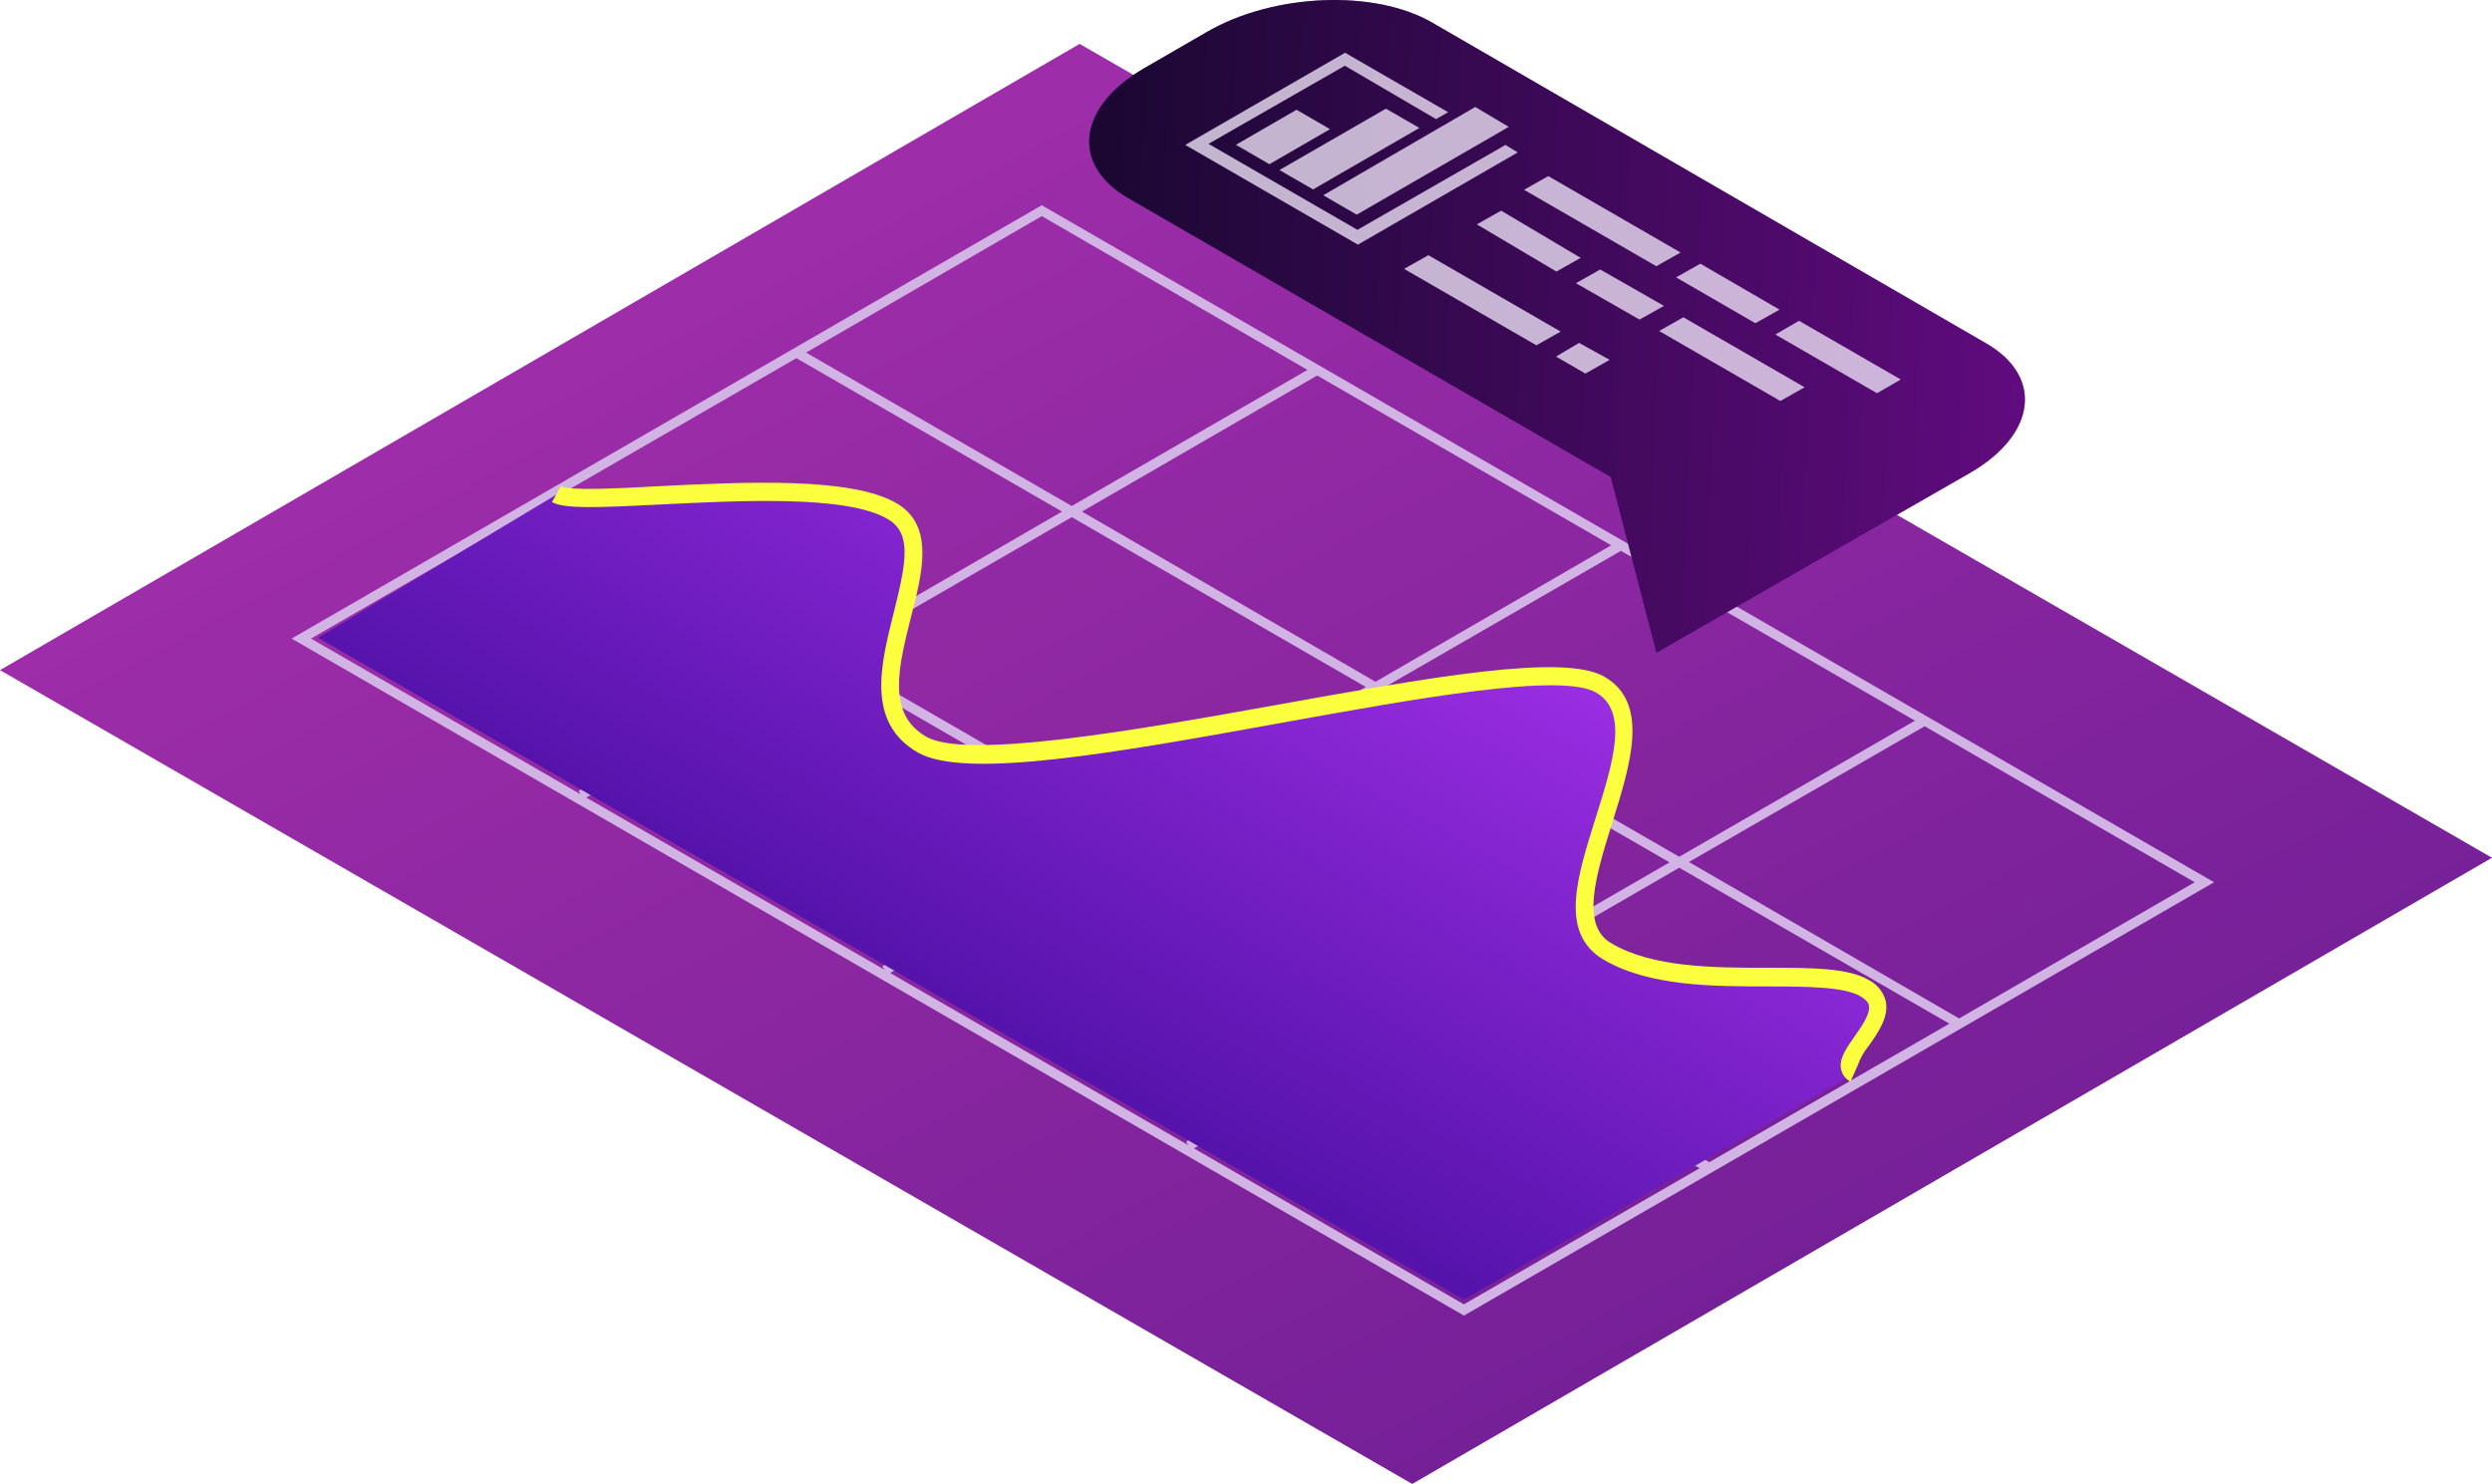
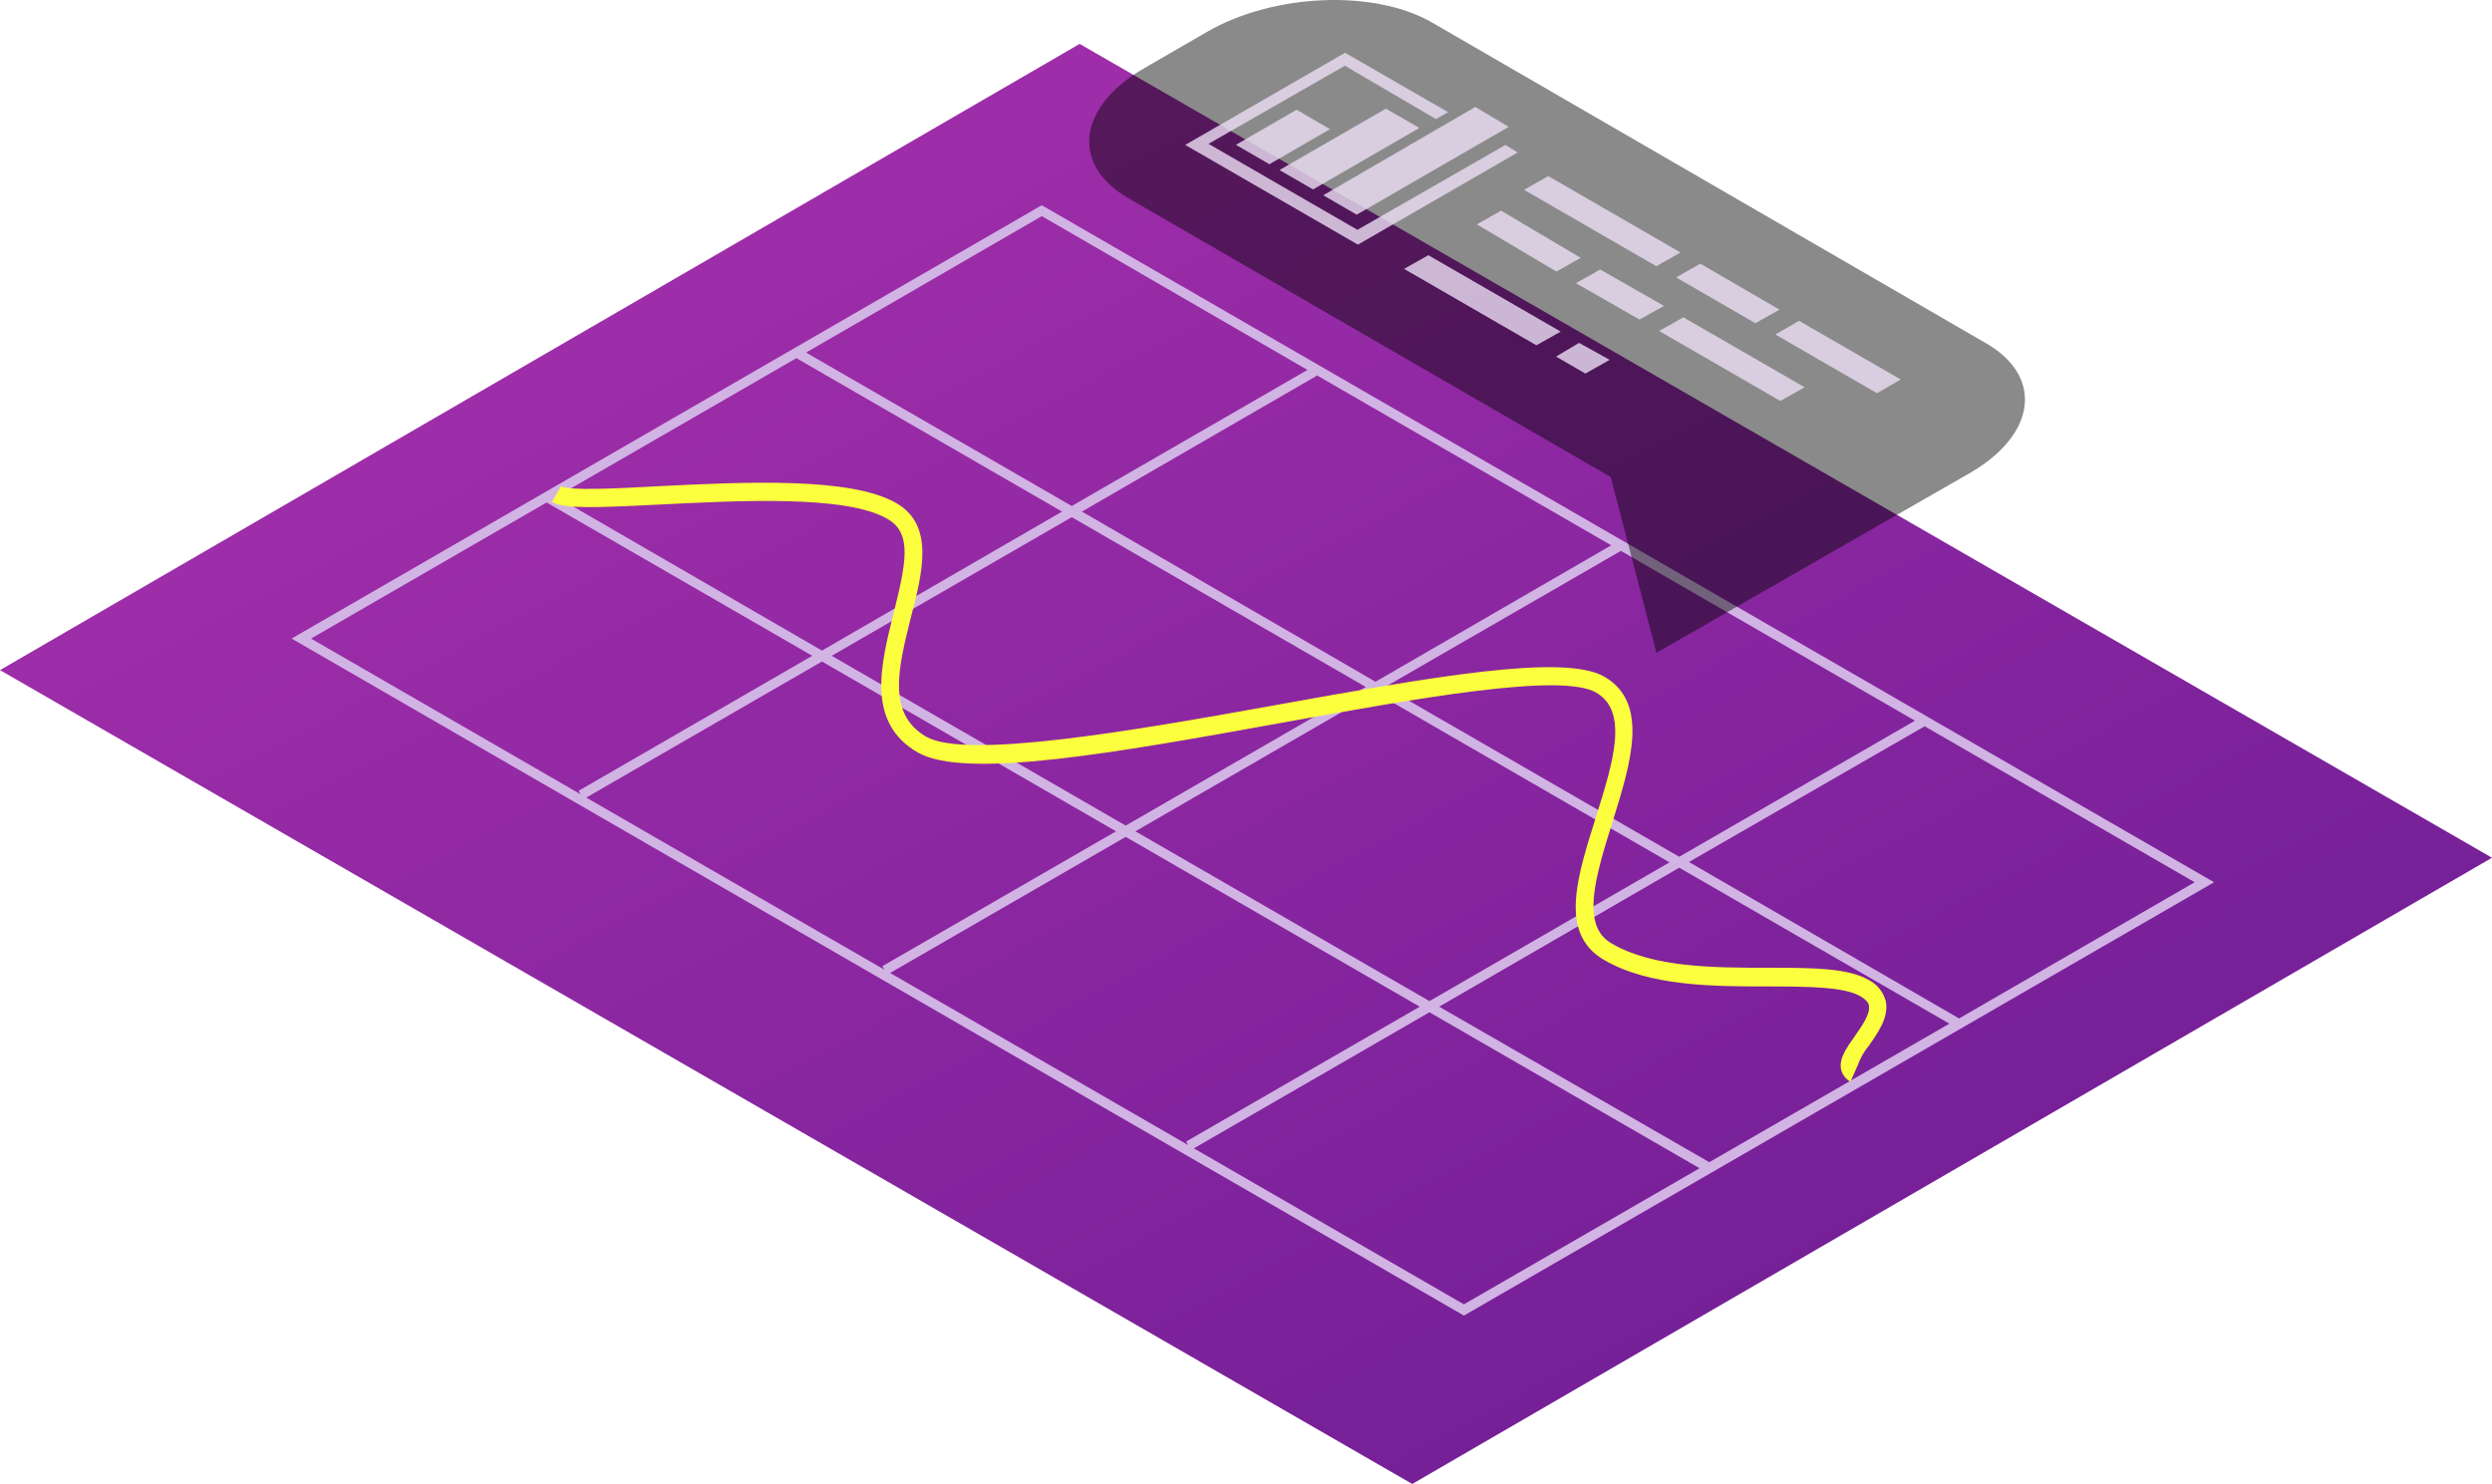
<svg xmlns="http://www.w3.org/2000/svg" width="2587" height="1541" viewBox="0 0 2587 1541" fill="none">
  <path d="M1466.08 1540.78L0 695.768L1120.8 45.576L2587 890.586L1466.08 1540.78Z" fill="url(#paint0_linear_289_14452)" />
  <g style="mix-blend-mode:multiply">
    <path d="M1084.04 214.578L1081.52 213.067L302.73 663.025L1517.18 1364.47L1519.7 1365.98L2298.49 916.024L1084.04 214.578ZM1112.61 536.966L1417.86 713.272L1168.63 857.213L863.381 680.907L1112.61 536.966ZM853.311 675.492L577.517 515.809L826.751 371.868L1102.54 531.173L853.311 675.492ZM1427.93 707.857L1123.19 531.173L1367.39 389.877L1672.64 566.183L1427.93 707.857ZM1682.71 571.975L1987.96 748.281L1743.25 889.578L1437.88 713.272L1682.71 571.975ZM1158.56 863.132L915.997 1003.17L918.137 1006.82L608.608 828.123L853.311 686.826L1158.56 863.132ZM1168.63 868.925L1473.88 1045.23L1231.32 1185.27L1233.46 1188.92L924.053 1010.22L1168.63 868.925ZM1178.7 863.132L1427.93 719.065L1733.18 895.371L1483.95 1039.44L1178.7 863.132ZM1743.25 900.912L2023.7 1062.86L1774.47 1206.68L1494.02 1045.23L1743.25 900.912ZM1753.32 894.993L1998.03 754.074L2278.35 916.024L2033.77 1057.45L1753.32 894.993ZM1357.32 384.084L1112.61 525.38L836.821 366.075L1081.52 224.401L1357.32 384.084ZM567.447 521.728L843.241 680.907L600.678 821.071L602.818 824.723L322.87 663.025L567.447 521.728ZM1239.37 1192.32L1483.95 1051.02L1764.4 1212.97L1519.7 1354.27L1239.37 1192.32Z" fill="#D1B4E3" />
  </g>
-   <path d="M578.274 513.165C606.218 529.285 853.816 487.979 926.824 530.796C999.832 573.613 867.41 721.206 957.538 773.217C1047.66 825.227 1581 664.411 1662.44 711.006C1743.88 757.601 1590.82 942.596 1670.12 988.058C1749.42 1033.52 1891.66 1000.65 1936.6 1025.84C1981.54 1051.02 1899.84 1099.13 1926.28 1113.99L1519.7 1349.36L330.173 662.144L578.274 513.165Z" fill="url(#paint1_linear_289_14452)" />
  <path d="M1920.99 1123.06C1918.57 1121.78 1916.45 1119.99 1914.78 1117.82C1913.1 1115.64 1911.92 1113.14 1911.3 1110.47C1908.91 1099.38 1916.59 1088.43 1925.52 1075.83C1932.82 1065.38 1942.01 1052.28 1940.12 1044.1C1940.12 1042.71 1938.99 1038.94 1931.31 1034.4C1914.07 1024.45 1876.56 1024.33 1836.65 1024.2C1778.25 1024.2 1712.04 1024.2 1664.71 996.371C1617.38 968.539 1638.15 908.218 1656.9 847.896C1674.53 791.73 1691.14 738.712 1656.9 719.066C1620.65 698.036 1471.49 724.985 1327.36 751.053C1160.07 781.277 1001.97 809.738 952.755 781.277C898.88 750.172 914.363 690.102 927.58 637.084C940.797 584.066 947.09 553.591 921.412 538.857C878.74 513.67 766.459 519.841 684.388 523.871C619.813 527.145 585.449 528.53 572.987 521.226L582.428 504.855C590.61 509.64 639.953 507.247 683.129 504.855C772.123 500.447 883.02 494.906 930.475 522.359C970.377 545.405 957.79 594.267 945.454 641.618C932.867 692.621 920.279 740.853 961.315 764.78C1002.35 788.707 1173.79 759.239 1323.08 732.289C1484.2 703.325 1623.17 678.138 1665.46 702.569C1712.67 729.771 1692.9 792.611 1673.9 853.689C1656.65 908.973 1640.29 961.109 1673.14 979.622C1716.19 1004.81 1779.76 1004.81 1835.77 1004.81C1879.96 1004.81 1918.22 1004.81 1939.75 1017.4C1944.1 1019.58 1947.95 1022.66 1951.03 1026.44C1954.11 1030.22 1956.36 1034.61 1957.62 1039.31C1961.15 1055.81 1949.94 1071.8 1939.87 1086.03C1935 1091.91 1931.2 1098.6 1928.67 1105.81L1920.99 1123.06Z" fill="#FBFF3D" />
-   <path d="M1719.59 677.76L1672.13 495.283L1171.15 205.637C1111.23 171.006 1118.78 110.684 1187.89 70.763L1253.22 32.983C1322.32 -6.937 1426.8 -11.219 1486.72 23.413L2061.72 356.379C2121.64 390.885 2114.08 451.206 2044.98 491.127L1719.59 677.76Z" fill="url(#paint2_linear_289_14452)" />
  <path d="M1719.59 677.76L1672.13 495.283L1171.15 205.637C1111.23 171.006 1118.78 110.684 1187.89 70.763L1253.22 32.983C1322.32 -6.937 1426.8 -11.219 1486.72 23.413L2061.72 356.379C2121.64 390.885 2114.08 451.206 2044.98 491.127L1719.59 677.76Z" fill="black" fill-opacity="0.46" />
  <path opacity="0.8" d="M1973.23 394.033L1867.62 333.081L1843.07 347.311L1948.56 408.263L1973.23 394.033ZM1873.41 402.092L1747.53 329.429L1722.36 343.659L1848.23 416.323L1873.41 402.092ZM1744.64 262.181L1607.31 182.843L1582.13 197.074L1719.46 276.411L1744.64 262.181ZM1847.35 321.495L1765.16 273.767L1739.98 287.997L1822.3 335.6L1847.35 321.495ZM1727.39 317.591L1661.18 279.811L1636.01 294.042L1702.09 331.822L1727.39 317.591ZM1558.34 218.734L1533.17 232.964L1615.74 281.952L1640.92 267.722L1558.34 218.734ZM1457.64 279.182L1594.97 358.519L1620.15 344.289L1482.82 264.951L1457.64 279.182ZM1615.36 370.231L1645.83 387.862L1671 373.631L1639.28 356.001L1615.36 370.231Z" fill="#EBDEF3" />
-   <path opacity="0.8" d="M1363.11 196.696L1473.5 132.848L1438.76 112.825L1328.24 176.547L1363.11 196.696ZM1566.27 131.715L1531.53 111.062L1373.68 202.741L1408.42 222.89L1566.27 131.715ZM1317.79 170.502L1380.73 134.107L1345.99 113.958L1283.05 150.353L1317.79 170.502ZM1562.87 150.479L1409.18 238.632L1254.6 149.345L1396.09 68.245L1490.75 123.655L1503.33 116.477L1396.34 54.77L1230.44 150.479L1409.68 253.995L1575.59 158.287L1562.87 150.479Z" fill="#EBDEF3" />
+   <path opacity="0.8" d="M1363.11 196.696L1473.5 132.848L1438.76 112.825L1328.24 176.547L1363.11 196.696ZM1566.27 131.715L1531.53 111.062L1373.68 202.741L1408.42 222.89L1566.27 131.715M1317.79 170.502L1380.73 134.107L1345.99 113.958L1283.05 150.353L1317.79 170.502ZM1562.87 150.479L1409.18 238.632L1254.6 149.345L1396.09 68.245L1490.75 123.655L1503.33 116.477L1396.34 54.77L1230.44 150.479L1409.68 253.995L1575.59 158.287L1562.87 150.479Z" fill="#EBDEF3" />
  <defs>
    <linearGradient id="paint0_linear_289_14452" x1="173.331" y1="-1325.58" x2="2539.71" y2="3146.29" gradientUnits="userSpaceOnUse">
      <stop stop-color="#CC3CBC" />
      <stop offset="1" stop-color="#410F82" />
    </linearGradient>
    <linearGradient id="paint1_linear_289_14452" x1="1029.16" y1="1065.25" x2="1482.63" y2="253.163" gradientUnits="userSpaceOnUse">
      <stop stop-color="#5513AB" />
      <stop offset="1" stop-color="#BE3BFF" />
    </linearGradient>
    <linearGradient id="paint2_linear_289_14452" x1="1130.71" y1="0" x2="2131.34" y2="46.242" gradientUnits="userSpaceOnUse">
      <stop stop-color="#2F0D5A" />
      <stop offset="1" stop-color="#B415EC" />
    </linearGradient>
  </defs>
</svg>